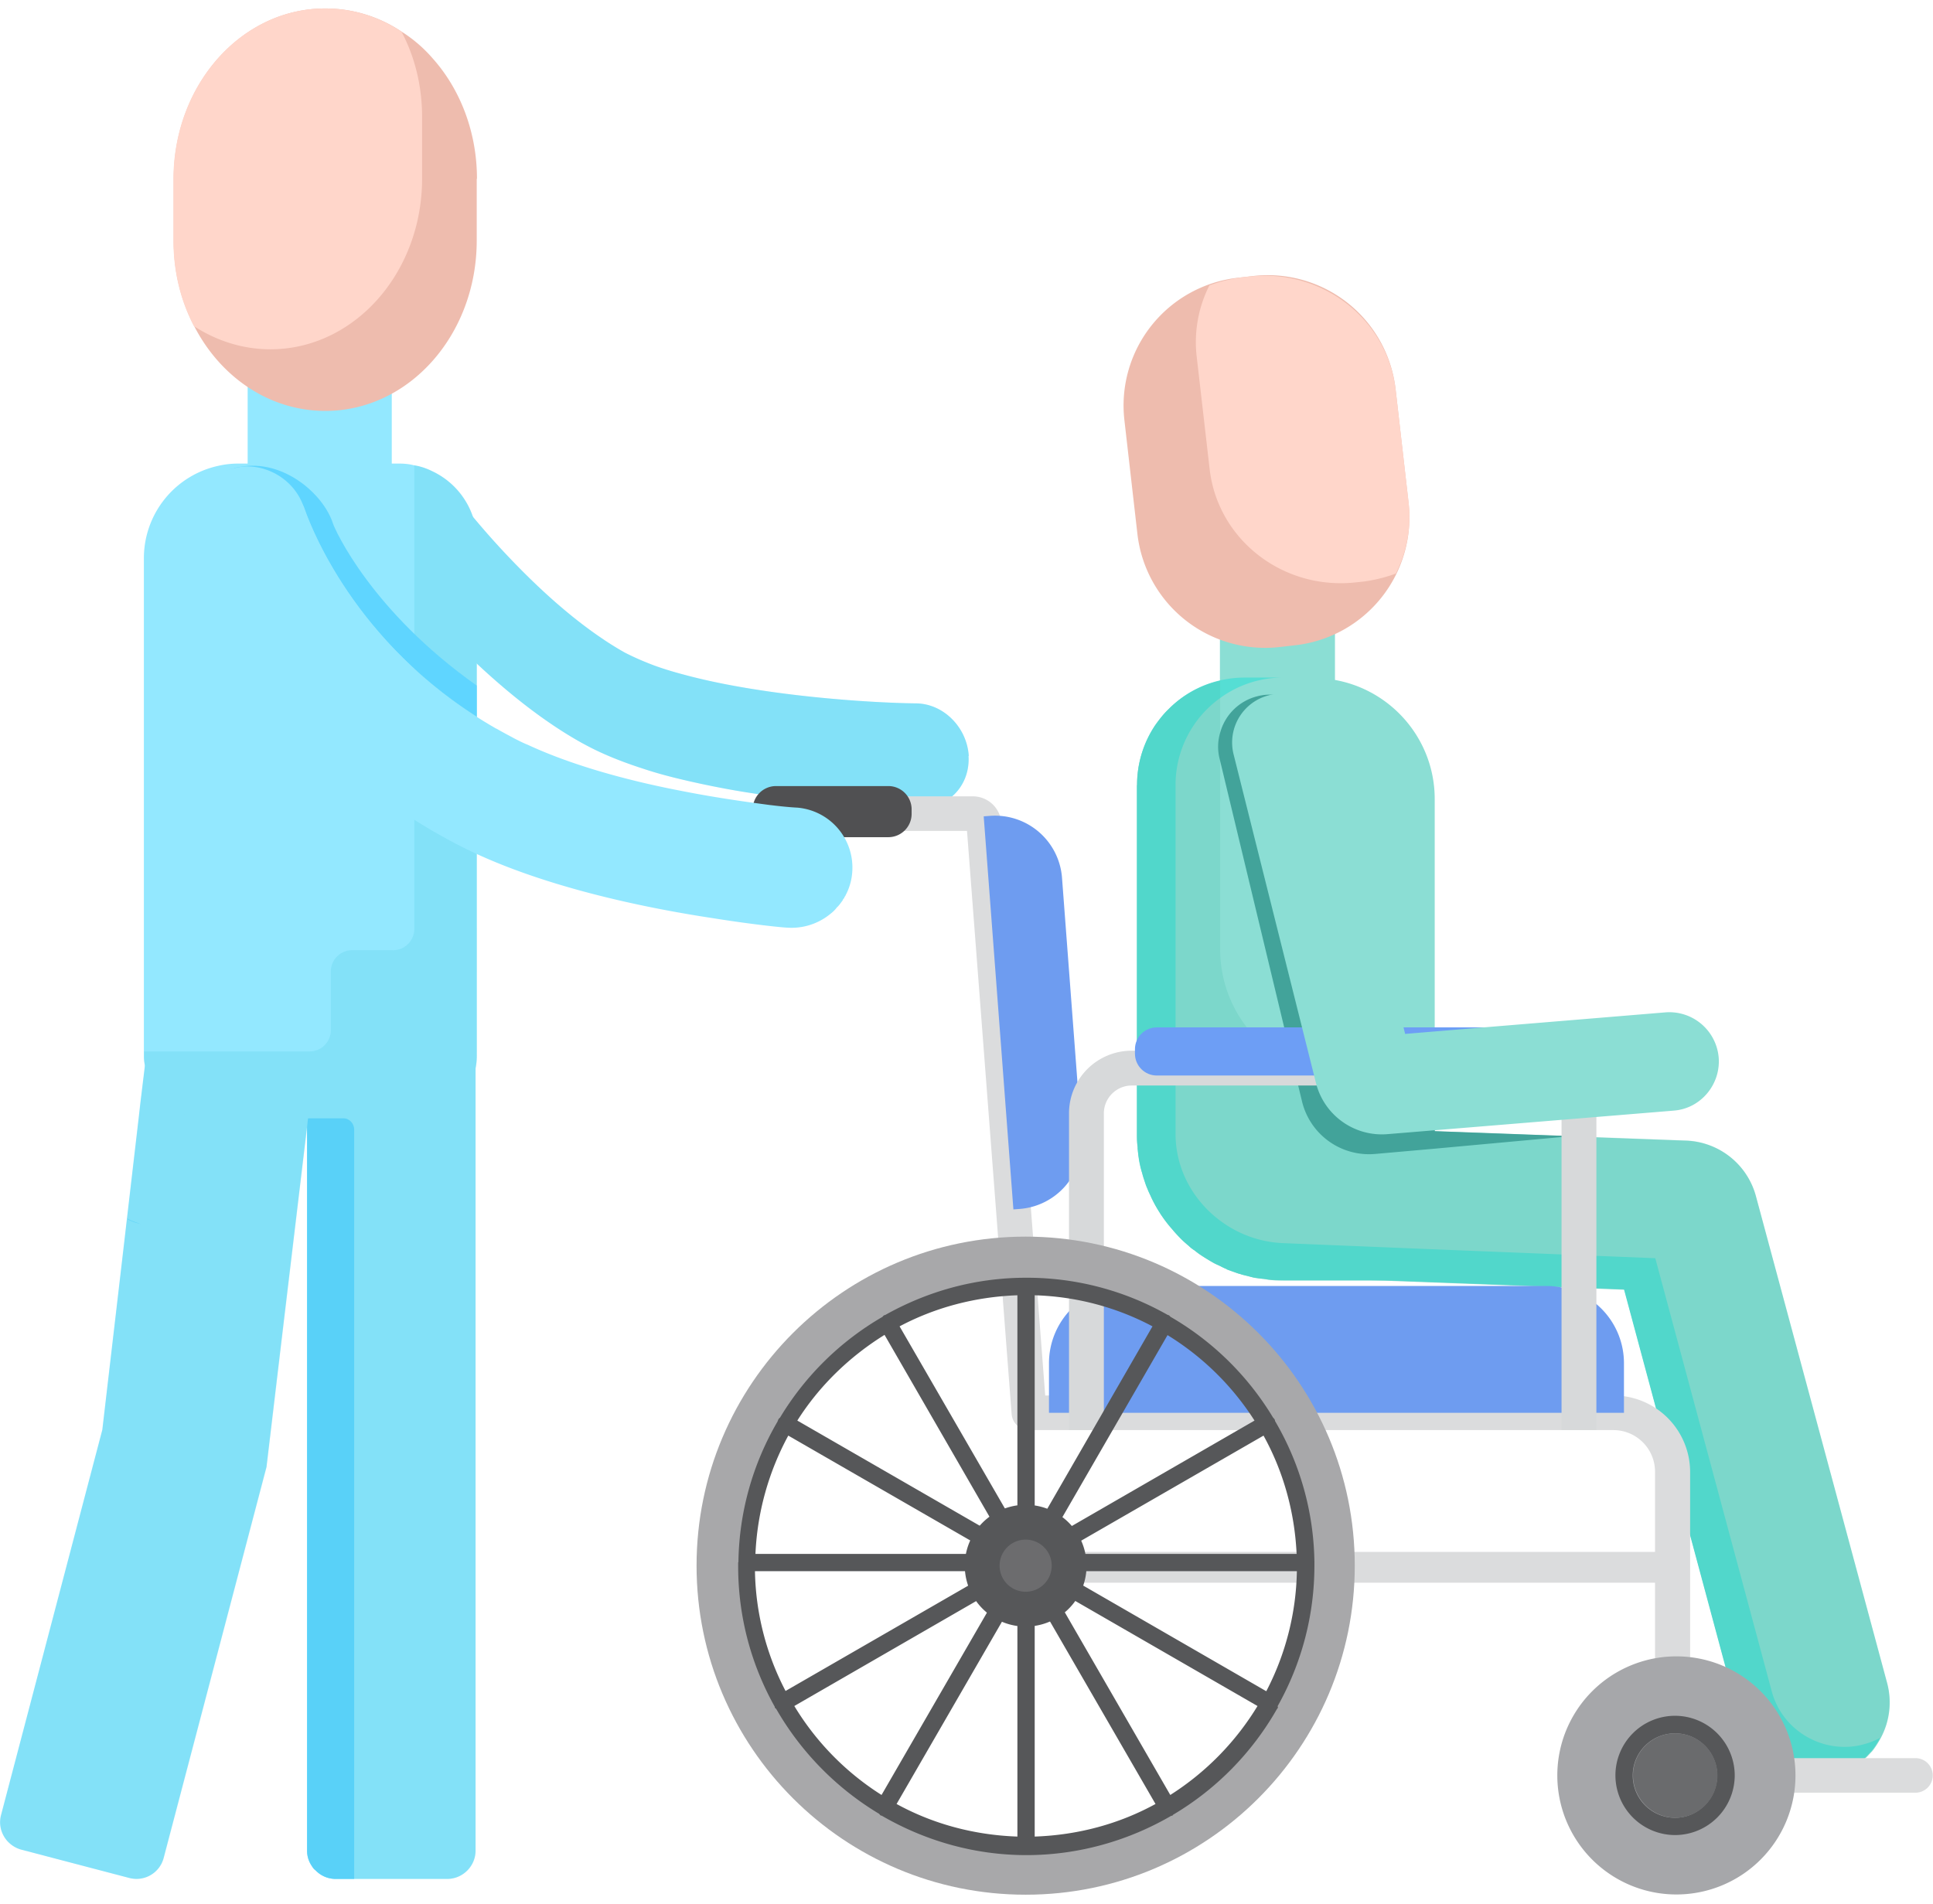
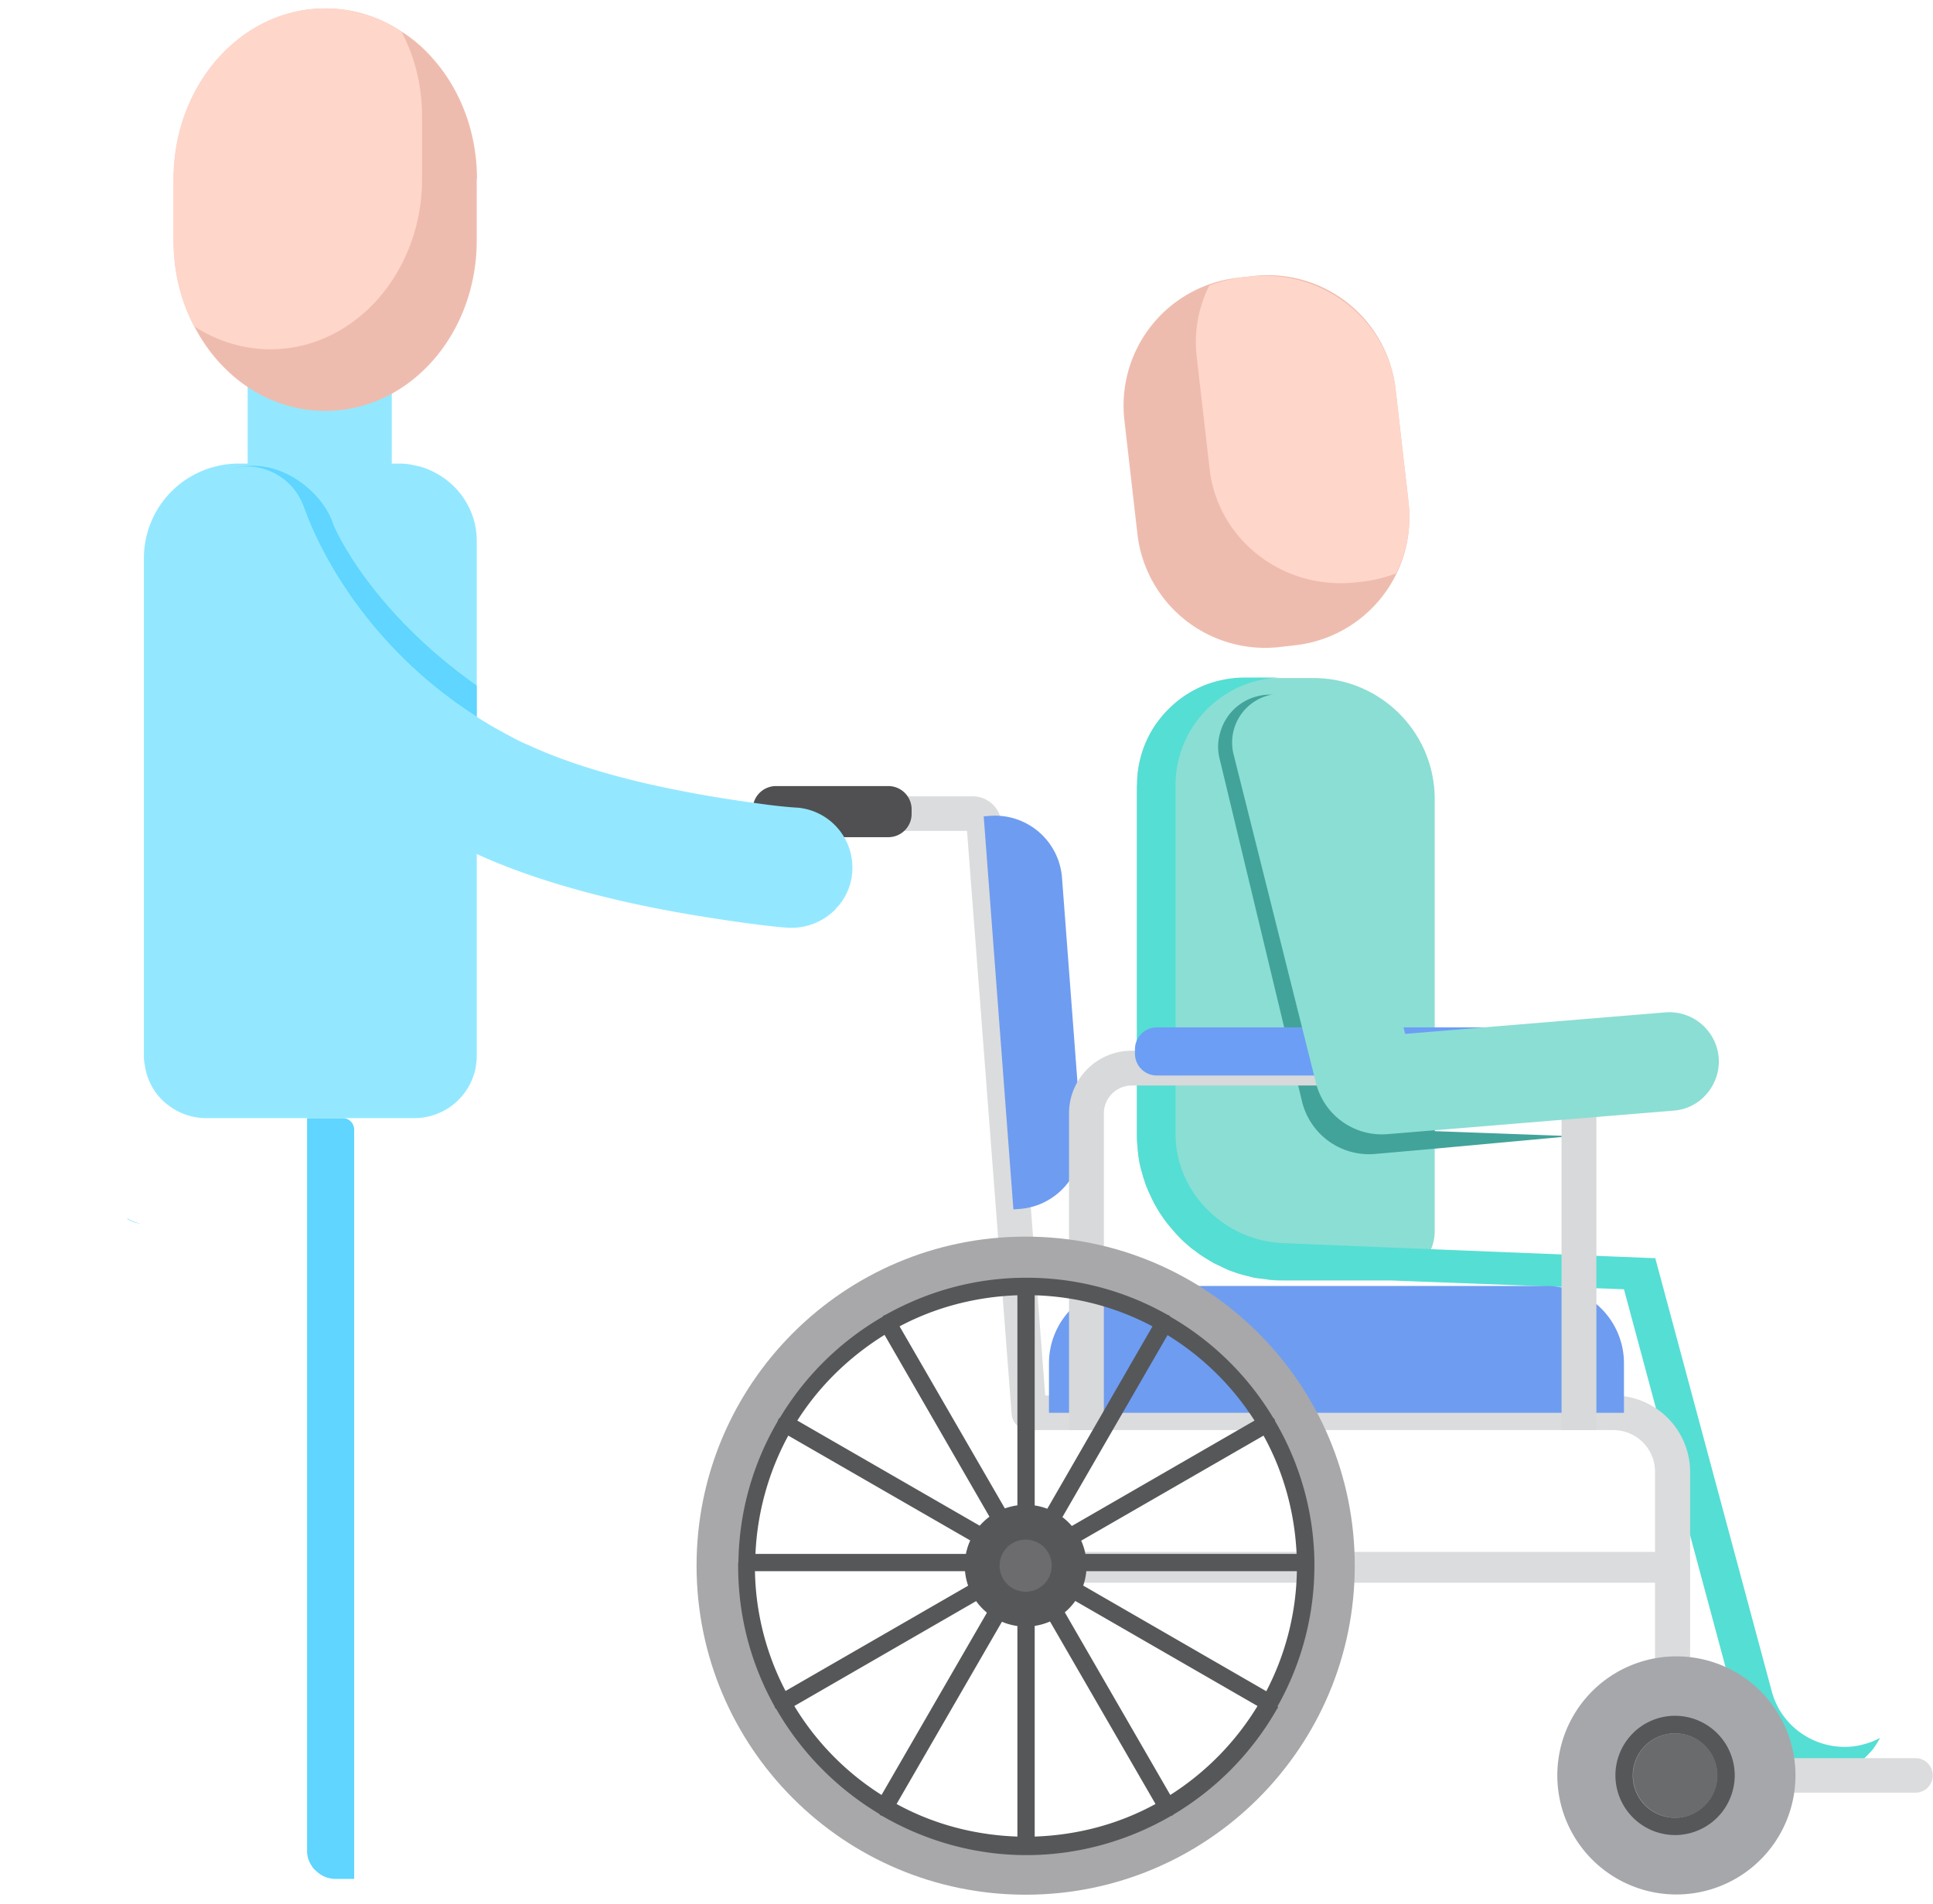
<svg xmlns="http://www.w3.org/2000/svg" width="136" height="134" fill="none">
  <g clip-path="url(#a)">
-     <path d="M93.924 43.024H85.83v8.007h8.094v-8.007ZM85.847 84.36a4.507 4.507 0 0 0 .247 1.764 5.312 5.312 0 0 0 4.885 3.757l6.455.246h.035l16.823.635 8.183 30.438a5.356 5.356 0 0 0 5.149 3.95c.459 0 .917-.053 1.394-.194a5.26 5.26 0 0 0 1.975-1.005c.123-.106.247-.212.37-.335.123-.124.229-.247.353-.37.229-.283.423-.6.599-.917a5.292 5.292 0 0 0 .459-3.898l-9.223-34.229a5.288 5.288 0 0 0-4.938-3.933l-17.652-.652-9.559-.37c-2.945-.088-5.431 2.169-5.537 5.131l-.017-.017Z" fill="#8BDED4" />
    <path d="M100.942 56.233v30.385c0 .459-.088.9-.264 1.305a3.466 3.466 0 0 1-3.227 2.187h-7.16c-.353 0-.688 0-1.023-.053h-.017c-.106-.017-.23-.035-.336-.053a9.13 9.13 0 0 1-.687-.088c-.124-.035-.265-.07-.406-.106-.176-.053-.37-.088-.564-.159-.159-.035-.318-.105-.476-.158-.177-.053-.335-.124-.494-.194-.194-.07-.37-.177-.564-.265a1.783 1.783 0 0 1-.265-.123c-.264-.141-.511-.3-.776-.459l-.035-.017a7.508 7.508 0 0 1-.6-.441 2.291 2.291 0 0 1-.405-.318 9.553 9.553 0 0 1-.635-.582c-.177-.194-.37-.387-.53-.6-.229-.228-.422-.493-.616-.757-.071-.124-.177-.247-.247-.388a7.812 7.812 0 0 1-.688-1.252c-.053-.142-.124-.283-.177-.424-.105-.211-.158-.405-.229-.635a16.634 16.634 0 0 1-.159-.493 11.29 11.29 0 0 1-.176-.741 7.092 7.092 0 0 1-.123-.882c-.018-.053-.035-.123-.018-.176a7.987 7.987 0 0 1-.053-.917V55.28c0-1.57.476-3.015 1.287-4.232.283-.406.583-.794.935-1.129a7.41 7.41 0 0 1 3.633-2.01 7.705 7.705 0 0 1 1.71-.194h4.85c4.709 0 8.535 3.809 8.535 8.517Z" fill="#8BDED4" />
    <path d="m90.039 45.532 1.104-.126a9.047 9.047 0 0 0 7.96-10.015l-.914-8.007a9.047 9.047 0 0 0-10.016-7.961l-1.104.126a9.047 9.047 0 0 0-7.96 10.015l.915 8.007a9.047 9.047 0 0 0 10.015 7.961Z" fill="#EEBCAE" />
    <path d="M87.876 19.465c5.132-.582 9.735 2.98 10.317 7.953l.917 7.97a8.833 8.833 0 0 1-.9 4.974c-.723.264-1.48.458-2.274.564l-.512.053c-5.132.582-9.734-2.98-10.316-7.953l-.917-7.971a8.834 8.834 0 0 1 .9-4.973 10.738 10.738 0 0 1 2.274-.565l.511-.052Z" fill="#FFD6CA" />
    <path d="M79.992 55.281V79.83c0 .317 0 .617.053.935v.176c.035.3.07.6.123.882.053.247.106.493.194.74.036.177.089.335.142.494.07.212.14.423.229.617.053.141.123.3.194.424.194.44.423.864.67 1.252.088.14.176.264.265.388.194.264.387.511.6.758.158.194.352.406.546.6.194.211.423.405.635.582.123.123.264.229.405.317.194.159.388.3.6.423 0 0 .035 0 .035.035.265.16.511.318.776.459.088.035.176.088.264.123.195.089.37.194.565.265l.035.035c.141.053.3.106.441.159.159.053.317.123.494.159.194.07.37.105.546.14.141.036.283.089.424.106.229.036.44.071.67.089.106 0 .229.035.335.053h.035c.335.035.67.052 1.005.052h7.16l16.824.635 8.182 30.438a5.356 5.356 0 0 0 5.15 3.95 4.83 4.83 0 0 0 1.393-.194 5.238 5.238 0 0 0 1.975-1.005c.123-.106.247-.211.37-.335.124-.123.229-.247.353-.37.229-.282.423-.6.6-.917a5.066 5.066 0 0 1-1.111.441 4.837 4.837 0 0 1-1.394.194c-2.345 0-4.514-1.57-5.131-3.951l-8.183-30.437-15.765-.635-10.37-.424a7.908 7.908 0 0 1-4.214-1.393c-2.01-1.375-3.369-3.632-3.404-6.207V55.246a7.525 7.525 0 0 1 3.157-6.137 7.496 7.496 0 0 1 4.426-1.428h-2.716c-.6 0-1.164.07-1.71.194a7.411 7.411 0 0 0-3.633 2.01c-.353.335-.653.723-.935 1.111a7.45 7.45 0 0 0-1.287 4.232l-.018.053Z" fill="#55DED4" />
-     <path d="M132.297 122.311a5.591 5.591 0 0 1-.617.917c-.106.123-.229.247-.335.37a6.96 6.96 0 0 1-.37.335 5.49 5.49 0 0 1-1.993 1.023 5.28 5.28 0 0 1-1.376.176 5.357 5.357 0 0 1-5.167-3.95l-8.165-30.438-16.823-.635h-7.16c-.353 0-.688 0-1.023-.052h-.017c-.106-.018-.23-.036-.336-.053a9.182 9.182 0 0 1-.687-.089c-.124-.035-.265-.07-.406-.105-.176-.053-.37-.089-.564-.16-.159-.034-.318-.105-.476-.158-.16-.053-.3-.106-.459-.159l-.035-.035c-.194-.07-.37-.176-.564-.264a1.783 1.783 0 0 1-.265-.124c-.264-.14-.511-.3-.776-.458l-.035-.018a7.508 7.508 0 0 1-.6-.44 2.296 2.296 0 0 1-.405-.318 9.555 9.555 0 0 1-.635-.582c-.177-.194-.37-.388-.53-.6-.229-.229-.422-.493-.616-.758-.071-.124-.177-.247-.247-.388a7.812 7.812 0 0 1-.688-1.252c-.053-.141-.124-.282-.177-.423-.105-.212-.158-.406-.229-.635-.053-.159-.106-.318-.159-.494-.07-.247-.123-.494-.176-.74a7.091 7.091 0 0 1-.123-.882c-.018-.053-.035-.124-.018-.177a7.987 7.987 0 0 1-.053-.917V55.281c0-1.57.476-3.016 1.287-4.233.283-.405.583-.793.935-1.128a7.41 7.41 0 0 1 3.633-2.01v18.886a8.946 8.946 0 0 0 5.132 8.112 8.867 8.867 0 0 0 3.862.882h6.101v3.809l9.611.353 8.042.3c2.345.088 4.356 1.692 4.938 3.932l9.223 34.229a5.286 5.286 0 0 1-.459 3.898Z" fill="#41BDA8" style="mix-blend-mode:multiply" opacity=".2" />
    <path d="m110.554 79.952-9.611.882-4.18.37a4.854 4.854 0 0 1-5.167-3.738l-.617-2.557-5.132-21.356-.035-.141a3.464 3.464 0 0 1 .035-1.852 3.621 3.621 0 0 1 2.593-2.557c1.922-.511 3.844.67 4.32 2.593l5.361 22.22 2.822-.248V79.6l9.611.352Z" fill="#42A39A" />
-     <path d="M68.142 53.2c.088 1.358-.564 2.54-1.587 3.157-.494.3-1.076.458-1.693.458-.882-.017-5.502-.088-10.775-.828a61.987 61.987 0 0 1-2.416-.37 65.309 65.309 0 0 1-3.227-.653c-1.076-.247-2.116-.512-3.121-.847-1.429-.458-2.787-.987-3.986-1.622-.106-.053-.194-.106-.3-.159-2.663-1.463-5.237-3.527-7.477-5.625a68.353 68.353 0 0 1-4.409-4.55c-1.798-2.028-2.927-3.527-3.033-3.686-1.234-1.657-1.005-3.932.494-5.096a3.094 3.094 0 0 1 2.54-.582c.088 0 .176.017.264.035a3.806 3.806 0 0 1 2.151 1.446c.018.035.653.864 1.729 2.116a57.263 57.263 0 0 0 3.756 4.092c1.587 1.57 3.421 3.174 5.308 4.444.511.352 1.058.687 1.587.987.582.3 1.217.582 1.905.847.687.264 1.446.493 2.24.705 5.642 1.534 13.26 1.993 16.33 2.028 1.939 0 3.614 1.675 3.738 3.703h-.018ZM33.454 73.992v56.238c0 1.093-.9 1.992-1.993 1.992h-7.847a1.958 1.958 0 0 1-1.41-.599.915.915 0 0 1-.248-.282 1.896 1.896 0 0 1-.352-1.111V73.992h11.85Z" fill="#93E8FF" />
    <path d="M24.919 79.494v52.728h-1.305a1.955 1.955 0 0 1-1.41-.6.915.915 0 0 1-.248-.282 1.892 1.892 0 0 1-.352-1.111V78.683h2.504a.81.81 0 0 1 .81.81Z" fill="#5FD5FF" />
-     <path d="m22.29 73.622-.052.37-.564 4.69-.07.583-1.73 14.478-1.128 9.488-7.23 27.492a1.975 1.975 0 0 1-2.434 1.429l-7.6-1.993c-1.058-.3-1.693-1.376-1.411-2.434l7.124-27.104 1.552-13.297.124-1.076.881-7.565.124-1.094.317-2.61.106-.987.159-1.305.053-.44 1.093.14 10.687 1.235Z" fill="#93E8FF" />
    <path d="M33.542 38.07v36.24c0 .317-.035.599-.088.881a4.391 4.391 0 0 1-4.303 3.492H14.496c-.123 0-.246 0-.352-.018-.953-.07-1.834-.476-2.54-1.076a4.254 4.254 0 0 1-1.41-2.61 2.789 2.789 0 0 1-.071-.67V39.27a6.656 6.656 0 0 1 5.238-6.49 6.292 6.292 0 0 1 1.41-.158h.653v-5.908h10.14v5.908h.511c.37 0 .723.035 1.058.123.441.07.864.212 1.253.406a5.476 5.476 0 0 1 2.892 3.244c.176.53.264 1.094.264 1.676Z" fill="#93E8FF" />
    <path d="M9.876 86.124a3.31 3.31 0 0 1-.882-.317s-.035-.053-.053-.07c.283.176.618.282.935.387Z" fill="#5FD5FF" />
-     <path d="M68.141 53.2c.089 1.358-.564 2.54-1.587 3.157-.493.3-1.075.459-1.693.459-.881-.018-5.502-.089-10.775-.83a61.824 61.824 0 0 1-2.416-.37 65.285 65.285 0 0 1-3.227-.652c-1.075-.247-2.116-.511-3.121-.846-1.428-.459-2.786-.988-3.986-1.623-.105-.053-.194-.106-.3-.158-2.662-1.464-5.237-3.528-7.477-5.626V74.31c0 .317-.035.6-.088.881v55.039c0 1.093-.9 1.992-1.992 1.992H23.63a1.958 1.958 0 0 1-1.41-.599.926.926 0 0 1-.248-.282 1.895 1.895 0 0 1-.352-1.111V79.265l-1.729 14.478-1.128 9.488-7.23 27.492a1.975 1.975 0 0 1-2.434 1.429l-7.6-1.993c-1.059-.3-1.694-1.375-1.411-2.434l7.124-27.104 1.552-13.297.123-1.076.882-7.565.123-1.093.318-2.61a2.789 2.789 0 0 1-.07-.67v-.318h11.638c.83 0 1.5-.67 1.5-1.499v-4.126c0-.83.67-1.5 1.498-1.5h2.875c.829 0 1.499-.67 1.499-1.498V32.744c.44.07.864.212 1.252.406a5.475 5.475 0 0 1 2.892 3.245 57.27 57.27 0 0 0 3.756 4.09c1.587 1.57 3.421 3.175 5.308 4.445.512.352 1.058.688 1.587.987.582.3 1.217.582 1.905.847.688.264 1.446.494 2.24.705 5.643 1.535 13.261 1.993 16.33 2.028 1.94 0 3.615 1.676 3.738 3.704h-.018Z" fill="#42C4DE" style="mix-blend-mode:multiply" opacity=".2" />
    <path d="M134.784 123.722h-15.872v-20.139a5.389 5.389 0 0 0-5.378-5.379H73.538l-3.086-40.313a2.017 2.017 0 0 0-2.01-1.852h-9.1a1.22 1.22 0 0 0-1.217 1.217c0 .67.547 1.217 1.217 1.217h8.694l3.139 41.036a1.228 1.228 0 0 0 1.217 1.129h41.124a2.93 2.93 0 0 1 2.927 2.927v21.373c0 .688.547 1.217 1.217 1.217h17.106a1.22 1.22 0 0 0 1.217-1.217c0-.67-.547-1.216-1.217-1.216h.018Z" fill="#DBDCDD" />
    <path d="M117.678 109.209H72.057v2.169h45.621v-2.169Z" fill="#DBDCDD" />
    <path d="m69.21 57.447.44-.033a4.726 4.726 0 0 1 5.07 4.357l1.377 18.235a4.726 4.726 0 0 1-4.357 5.069l-.44.033-2.088-27.643-.001-.018ZM79.234 90.498h29.592a5.434 5.434 0 0 1 5.431 5.432v3.491H73.803V95.93a5.434 5.434 0 0 1 5.431-5.432Z" fill="#6E9CF0" />
    <path d="M107.926 73.939H79.622a4.41 4.41 0 0 0-4.41 4.408v22.291h2.452v-22.29c0-1.076.882-1.958 1.958-1.958h28.304a1.95 1.95 0 0 1 1.939 1.957v22.291h2.452v-22.29c0-2.434-1.975-4.41-4.391-4.41Z" fill="#D7D9DA" />
    <path d="M106.127 72.299H81.386c-.847 0-1.534.687-1.534 1.534v.317c0 .848.686 1.535 1.534 1.535h24.741c.848 0 1.535-.687 1.535-1.535v-.317c0-.847-.687-1.534-1.535-1.534Z" fill="#6D9EF5" />
    <path d="M72.162 87.023c-12.785 0-23.154 10.37-23.154 23.155 0 12.785 10.37 23.155 23.154 23.155 12.786 0 23.155-10.37 23.155-23.155 0-12.785-10.37-23.155-23.155-23.155Zm0 42.835c-10.88 0-19.68-8.817-19.68-19.68s8.817-19.68 19.68-19.68 19.68 8.817 19.68 19.68-8.817 19.68-19.68 19.68Z" fill="#A8A8AA" />
    <path d="M89.886 120.072a20.162 20.162 0 0 0 2.592-9.876v-.3a20.076 20.076 0 0 0-2.769-9.893.326.326 0 0 0-.035-.123.759.759 0 0 0-.106-.124 20.276 20.276 0 0 0-7.212-7.089l-.106-.106c-.035-.017-.07-.017-.106-.035a20.067 20.067 0 0 0-9.91-2.61h-.036c-3.615 0-6.983.97-9.928 2.628-.036 0-.071 0-.089.035a.212.212 0 0 0-.088.088 20.276 20.276 0 0 0-7.212 7.09.475.475 0 0 0-.124.14c-.017.053-.035.088-.053.141a20.103 20.103 0 0 0-2.75 9.841c0 .035-.019.07-.019.105v.247c0 3.58.935 6.948 2.575 9.876 0 .035 0 .07.035.088 0 .035.053.035.071.071a20.545 20.545 0 0 0 7.23 7.371c.036.035.07.088.124.123.035.018.07 0 .106.036 2.997 1.728 6.454 2.751 10.14 2.751 3.685 0 7.195-1.023 10.193-2.769h.052c.036 0 .053-.053.071-.07a20.326 20.326 0 0 0 7.3-7.425c0-.017.036-.035.054-.053 0-.035 0-.053.035-.088l-.035-.07Zm-36.769-9.506h16.77l-14.618 8.43a18.906 18.906 0 0 1-2.152-8.43Zm2.346-9.54 14.443 8.324H53.151a19.239 19.239 0 0 1 2.31-8.324Zm35.745 8.324H74.455l14.443-8.324c1.376 2.486 2.187 5.326 2.328 8.324h-.018Zm-18.41-18.2c2.98.089 5.801.865 8.288 2.187l-8.288 14.373V91.15Zm-1.217 16.524-8.289-14.337c2.487-1.322 5.308-2.08 8.289-2.187v16.524Zm0 21.568c-3.069-.106-5.96-.9-8.5-2.293l8.5-14.707v17Zm1.217-17 8.5 14.707c-2.54 1.393-5.432 2.187-8.5 2.293v-17Zm18.446-1.676a18.982 18.982 0 0 1-2.152 8.448l-14.637-8.448h16.789Zm-2.98-10.598-14.39 8.306 8.27-14.32a19.163 19.163 0 0 1 6.12 6.014Zm-26.03-6.031 8.271 14.337-14.408-8.306c1.552-2.451 3.668-4.497 6.137-6.031Zm-6.348 26.117 14.637-8.447-8.5 14.707a19.103 19.103 0 0 1-6.137-6.26Zm26.452 6.26-8.482-14.689 14.619 8.429a19.268 19.268 0 0 1-6.137 6.26Z" fill="#565759" />
    <path d="M72.162 114.464a4.285 4.285 0 1 0 .001-8.57 4.285 4.285 0 0 0 0 8.57Z" fill="#565759" />
    <path d="M72.162 112.013a1.834 1.834 0 1 0 0-3.668 1.834 1.834 0 0 0 0 3.668Z" fill="#6C6C6E" />
    <path d="M117.855 133.316a8.378 8.378 0 1 0-.001-16.755 8.378 8.378 0 0 0 .001 16.755Z" fill="#A6A7AA" />
    <path d="M117.853 120.742a4.196 4.196 0 0 0-4.197 4.197 4.207 4.207 0 0 0 4.197 4.197 4.207 4.207 0 0 0 4.197-4.197 4.207 4.207 0 0 0-4.197-4.197Zm0 7.178a2.977 2.977 0 0 1-2.98-2.981c0-1.64 1.34-2.962 2.98-2.962a2.97 2.97 0 0 1 2.963 2.962c0 1.623-1.34 2.981-2.963 2.981Z" fill="#565759" />
    <path d="M120.836 124.939a2.974 2.974 0 0 1-2.963 2.981 3 3 0 0 1-2.98-2.981c0-1.64 1.34-2.962 2.98-2.962a2.97 2.97 0 0 1 2.963 2.962Z" fill="#6A6B6D" />
    <path d="M62.5 55.316h-7.901a1.64 1.64 0 0 0-1.64 1.64v.318c0 .906.734 1.64 1.64 1.64h7.9a1.64 1.64 0 0 0 1.64-1.64v-.318a1.64 1.64 0 0 0-1.64-1.64Z" fill="#505052" />
    <path d="M33.542 48.245v2.187c-9.188-5.855-11.956-14.214-12.115-14.637-.67-2.151-8.235-1.887-5.026-2.822.141-.053.265-.088.388-.088.035-.017.088-.017.123-.035 3.016-.547 5.855 1.904 6.525 4.02.124.371 2.646 6.102 10.105 11.375Z" fill="#5FD5FF" />
    <path d="M34.935 51.278c.423.247.864.476 1.287.706.282.14.582.3.9.423 3.297 1.534 7.371 2.592 10.88 3.262 2.505.494 4.744.794 6.208.988h.017c1.129.141 1.8.176 1.852.176a4.233 4.233 0 0 1 3.88 4.568 4.035 4.035 0 0 1-.459 1.587.383.383 0 0 1-.088.14c0 .072-.053.107-.088.142-.035.106-.088.159-.141.23-.088.123-.176.246-.3.352-.176.247-.423.44-.688.635a4.3 4.3 0 0 1-2.804.793c-.211 0-2.275-.194-5.255-.67-4.885-.74-12.256-2.257-17.793-5.096C17.706 52 13.526 38.864 13.35 38.317a4.16 4.16 0 0 1 .6-3.704 4.085 4.085 0 0 1 2.204-1.587c.07-.017.159-.053.229-.053.141-.035.265-.07.388-.088.053 0 .088 0 .123-.035 1.958-.23 3.915.987 4.515 2.945.159.44 3.21 9.593 13.508 15.483h.018Z" fill="#93E8FF" />
    <path d="M33.541 12.587v4.339c0 6.63-4.761 11.991-10.651 11.991-3.95 0-7.39-2.398-9.223-5.96-.935-1.781-1.446-3.827-1.446-6.014v-4.338c0-6.63 4.761-12.01 10.669-12.01a9.62 9.62 0 0 1 5.378 1.64 9.842 9.842 0 0 1 2.17 1.87c1.94 2.17 3.12 5.185 3.12 8.482h-.017Z" fill="#EEBCAE" />
    <path d="M29.697 8.232v4.338c0 6.63-4.78 12.01-10.67 12.01-1.957 0-3.79-.6-5.378-1.623-.934-1.781-1.446-3.827-1.446-6.014v-4.338c0-6.63 4.762-12.01 10.67-12.01a9.62 9.62 0 0 1 5.378 1.64c.934 1.764 1.446 3.81 1.446 5.997Z" fill="#FFD6CA" />
    <path d="M117.784 78.154 97.61 79.812a4.78 4.78 0 0 1-5.026-3.615l-5.785-23.084a3.428 3.428 0 0 1 2.522-4.197c1.852-.477 3.739.67 4.197 2.521l5.344 21.32 18.322-1.516a3.487 3.487 0 0 1 3.739 3.192c.141 1.887-1.27 3.58-3.157 3.721h.018Z" fill="#8BDED4" />
  </g>
  <defs>
    <clipPath id="a">
      <path fill="#fff" transform="translate(0 .578)" d="M0 0h136v132.755H0z" />
    </clipPath>
  </defs>
</svg>